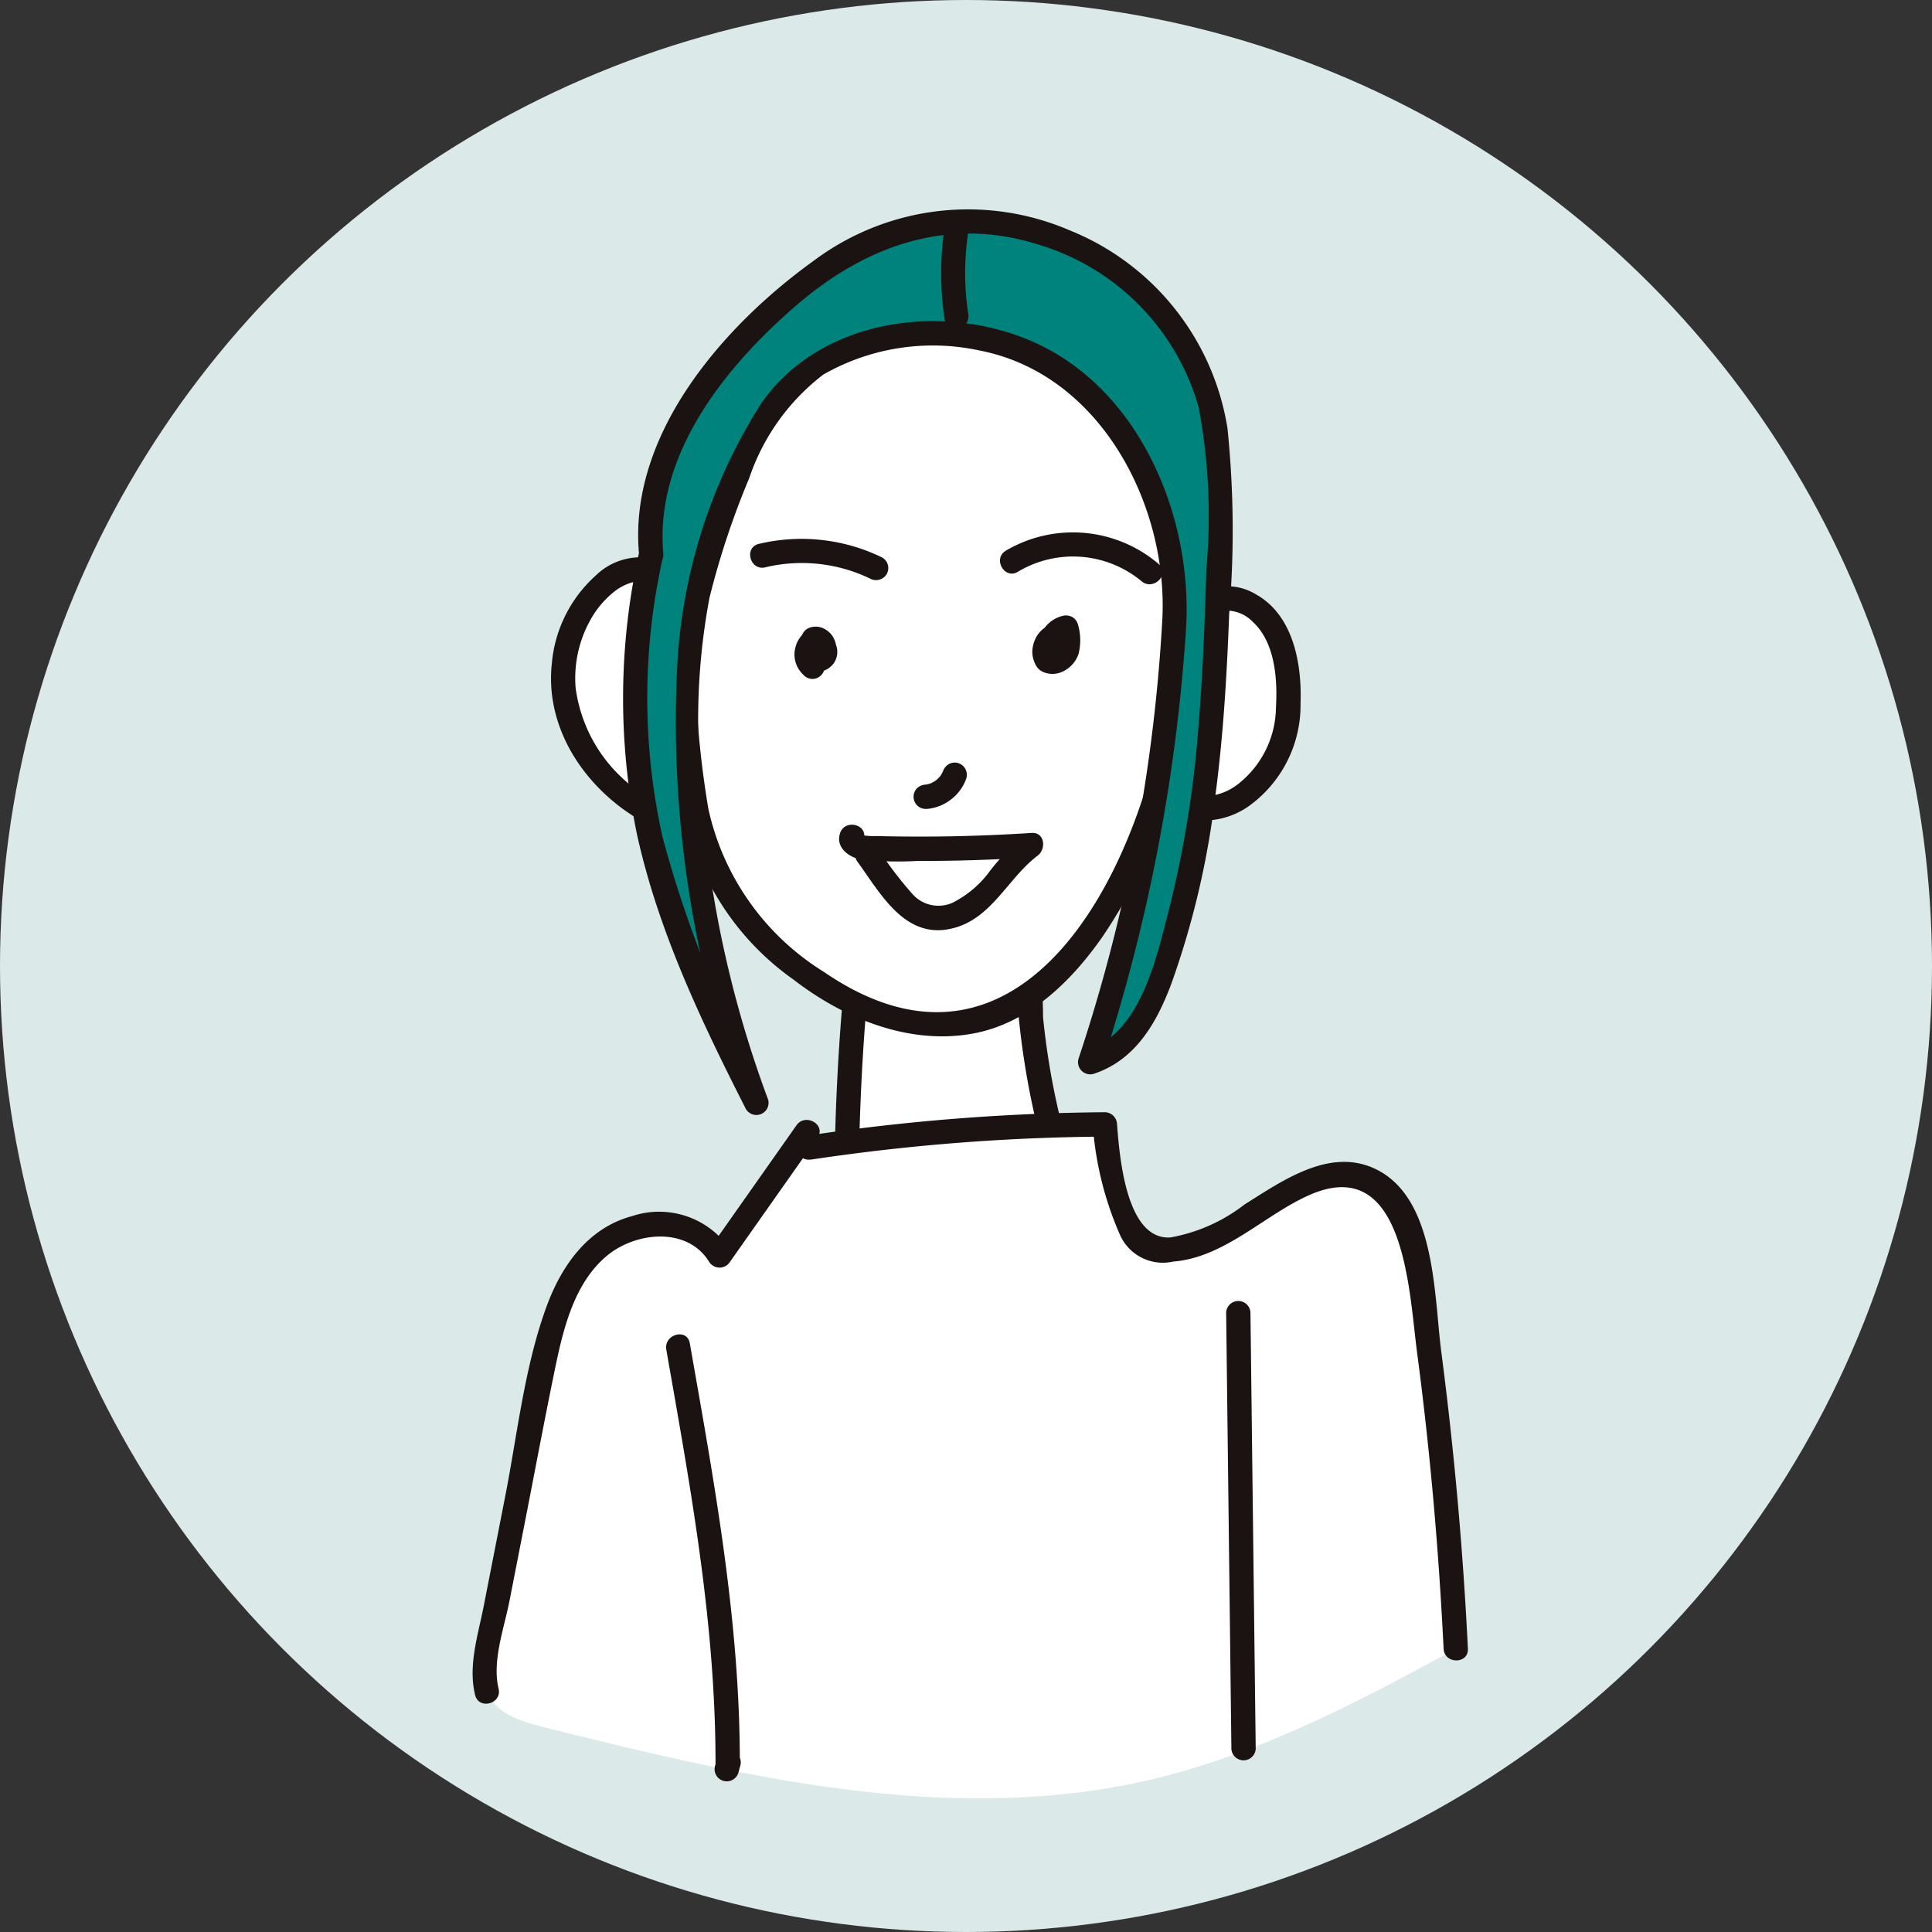
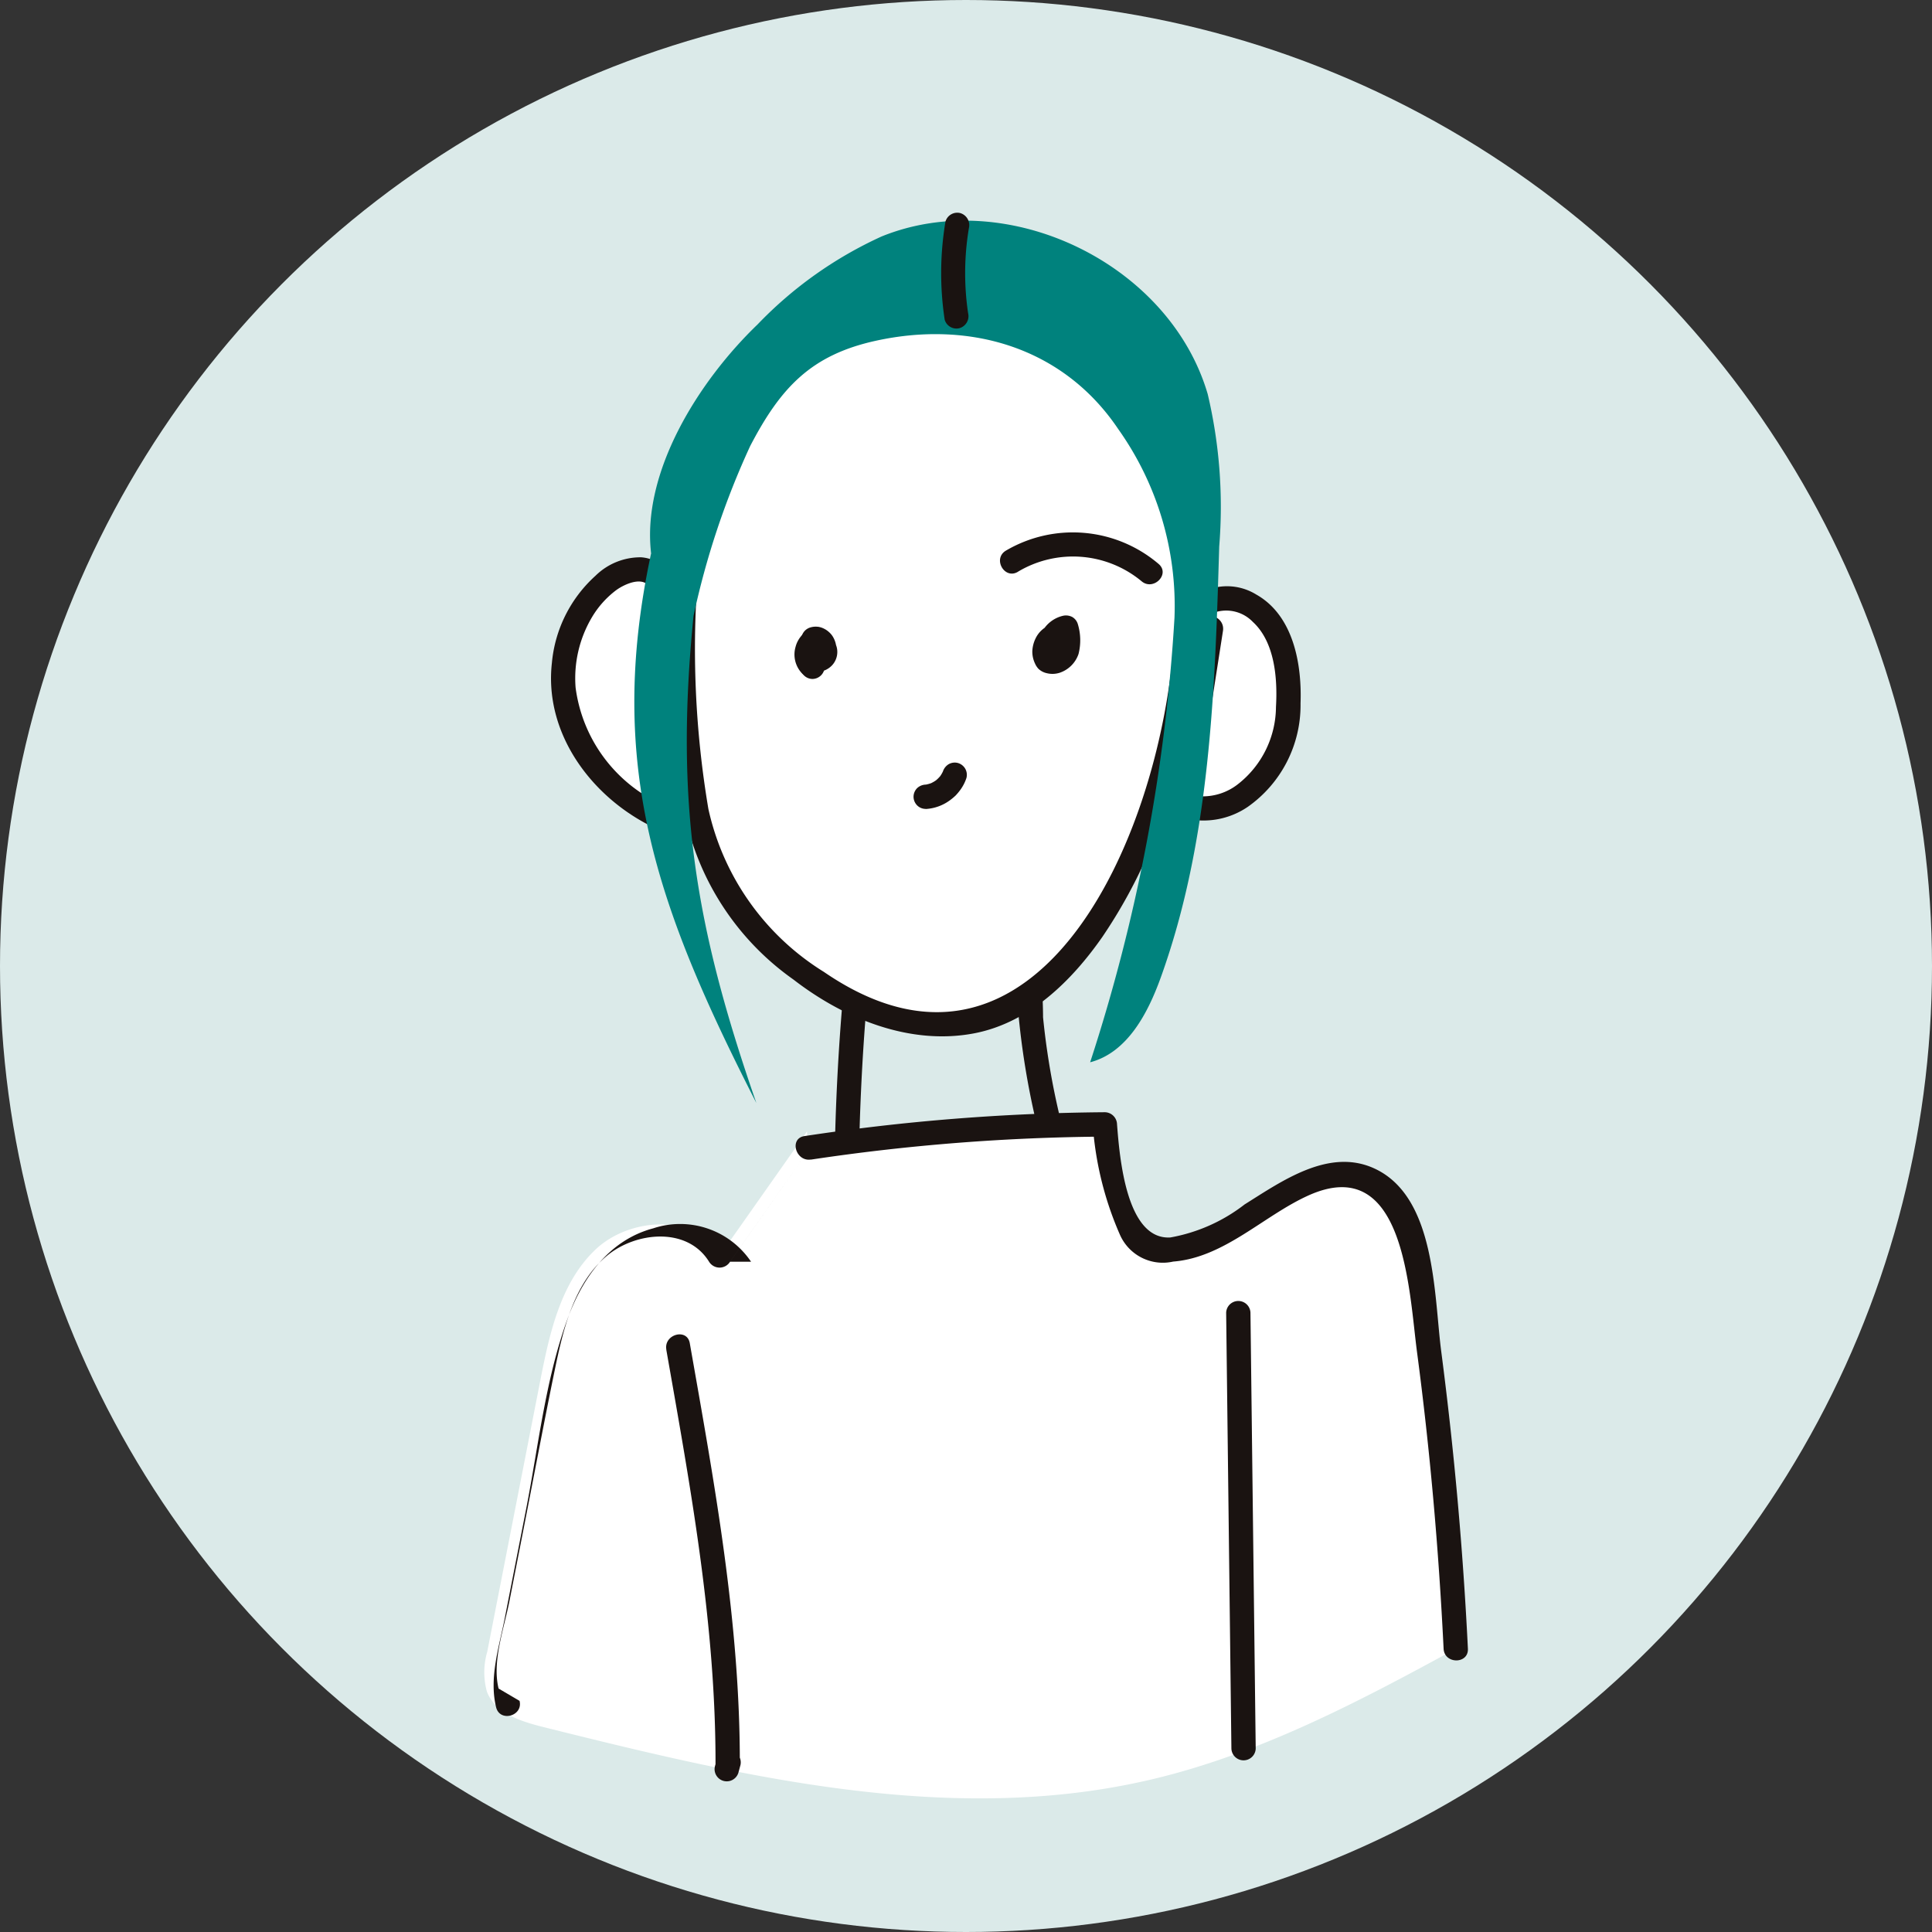
<svg xmlns="http://www.w3.org/2000/svg" width="102" height="102" viewBox="0 0 102 102">
  <rect x="0" y="0" width="102" height="102" fill="#333333" stroke="none" />
  <g id="グループ_117678" data-name="グループ 117678" transform="translate(-598 -174)">
    <circle id="楕円形_11577" data-name="楕円形 11577" cx="51" cy="51" r="51" transform="translate(598 174)" fill="#dbeae9" />
    <g id="グループ_87740" data-name="グループ 87740" transform="translate(667.823 -544.823)">
      <g id="グループ_87716" data-name="グループ 87716" transform="translate(-25.773 768.183)">
-         <path id="パス_69173" data-name="パス 69173" d="M-28.826,760.706a118.131,118.131,0,0,0-.629,15.333,27.857,27.857,0,0,1,8.1-.58c1.454.109,3.031.307,4.27-.462a41.157,41.157,0,0,1-2.854-13.866c-.01-.367-.09-.831-.448-.916a.86.86,0,0,0-.423.045,11.333,11.333,0,0,1-5.453.107c-.893-.2-2.167-.307-2.39.581" transform="translate(30.127 -759.596)" fill="#fff" />
        <g id="グループ_87715" data-name="グループ 87715">
          <path id="パス_69174" data-name="パス 69174" d="M-29.326,760.84a120.693,120.693,0,0,0-.629,15.333.651.651,0,0,0,.812.618,27.638,27.638,0,0,1,6.876-.616c1.907.071,3.9.5,5.648-.49a.646.646,0,0,0,.3-.724,42.07,42.07,0,0,1-2.086-7.1q-.373-1.879-.563-3.785a24.566,24.566,0,0,0-.245-3.362,1.233,1.233,0,0,0-1.618-.939,12.447,12.447,0,0,1-3.855.314c-1.427-.14-3.766-1.077-4.438.822-.277.779.962,1.115,1.237.341.194-.548,1.5-.148,1.885-.072a12.429,12.429,0,0,0,2.765.237,12.388,12.388,0,0,0,1.325-.119c.287-.041.574-.089.857-.15.094-.021.489-.176.563-.136.171.09.085.932.095,1.142q.042.814.117,1.626A42.188,42.188,0,0,0-17.56,775.3l.294-.724c-1.7.964-4.046.3-5.906.3a29.334,29.334,0,0,0-6.312.681l.812.618a120.692,120.692,0,0,1,.629-15.333c.086-.82-1.2-.815-1.283,0Z" transform="translate(29.986 -759.73)" fill="#1a1311" />
        </g>
      </g>
      <g id="グループ_87718" data-name="グループ 87718" transform="translate(-34.83 734.978)">
        <path id="パス_69175" data-name="パス 69175" d="M-35.958,747.688a68.556,68.556,0,0,0,.107,9.255c.25,3.154.8,6.473,2.843,8.887,1.713,2.022,4.828,4.6,7.393,5.269a13.507,13.507,0,0,0,3.509.508c5.384-.053,9.069-6.369,10.8-11.47a36.573,36.573,0,0,0,1.623-8.91,22.406,22.406,0,0,0-.2-6.419A13.756,13.756,0,0,0-24.2,734.4a14.2,14.2,0,0,0-12.344,12.818" transform="translate(37.186 -733.711)" fill="#fff" />
        <g id="グループ_87717" data-name="グループ 87717">
          <path id="パス_69176" data-name="パス 69176" d="M-36.458,747.829a52.082,52.082,0,0,0,.586,12.925,14.249,14.249,0,0,0,5.723,8.657c2.659,2.056,6.148,3.5,9.567,2.836,2.888-.563,5.12-2.756,6.744-5.086a27.068,27.068,0,0,0,4.089-9.625c.879-4.028,1.5-8.688.62-12.758a14.437,14.437,0,0,0-13.808-10.926c-7.355.012-13.5,6.357-14.106,13.511-.071.824,1.214.819,1.283,0a13.6,13.6,0,0,1,11.343-12.128,13.127,13.127,0,0,1,13.763,8.8c3.005,9.525-4.016,34.487-17.883,24.975a13.533,13.533,0,0,1-6.1-8.6,50.763,50.763,0,0,1-.541-12.585c.042-.825-1.241-.824-1.283,0Z" transform="translate(37.044 -733.852)" fill="#1a1311" />
        </g>
      </g>
      <g id="グループ_87720" data-name="グループ 87720" transform="translate(-7.819 749.77)">
        <path id="パス_69177" data-name="パス 69177" d="M-15.343,748.233a1.91,1.91,0,0,1,1.488-2.315,2.838,2.838,0,0,1,2.706,1.182,5.762,5.762,0,0,1,.983,2.915,7.744,7.744,0,0,1-.762,4.556A4.511,4.511,0,0,1-14.7,756.98a.943.943,0,0,1-.518-.114c-.352-.225-.328-.736-.264-1.148l1.293-8.283" transform="translate(16.128 -745.24)" fill="#fff" />
        <g id="グループ_87719" data-name="グループ 87719">
          <path id="パス_69178" data-name="パス 69178" d="M-14.59,748.2a1.259,1.259,0,0,1,.772-1.45,1.948,1.948,0,0,1,1.962.515c1.168,1.071,1.309,3.006,1.223,4.488a5.219,5.219,0,0,1-2,4.074,3.006,3.006,0,0,1-1.929.649c-.191-.031-.145.01-.178-.19a1.629,1.629,0,0,1,.049-.479c.076-.509.159-1.018.239-1.526l1.021-6.54c.126-.807-1.111-1.155-1.238-.34l-1.242,7.956c-.15.96-.209,2.14,1,2.371a4.148,4.148,0,0,0,2.793-.7,6.56,6.56,0,0,0,2.782-5.458c.077-2.067-.371-4.639-2.337-5.748a2.94,2.94,0,0,0-3.045-.027,2.51,2.51,0,0,0-1.1,2.751.642.642,0,0,0,1.237-.341Z" transform="translate(15.994 -745.38)" fill="#1a1311" />
        </g>
      </g>
      <g id="グループ_87722" data-name="グループ 87722" transform="translate(-40.733 748.238)">
        <path id="パス_69179" data-name="パス 69179" d="M-35.874,745.677a1.332,1.332,0,0,0-1.329-.994,2.705,2.705,0,0,0-1.635.681,6.679,6.679,0,0,0-2.1,6.775,8.828,8.828,0,0,0,4.713,5.534,65.757,65.757,0,0,0,1.084-11.922l-.017.8" transform="translate(41.786 -744.046)" fill="#fff" />
        <g id="グループ_87721" data-name="グループ 87721">
          <path id="パス_69180" data-name="パス 69180" d="M-35.114,745.647a1.975,1.975,0,0,0-1.767-1.453,3.382,3.382,0,0,0-2.415.975,7.055,7.055,0,0,0-2.3,4.592c-.418,3.679,2.02,7,5.193,8.606a.65.65,0,0,0,.943-.384,68,68,0,0,0,1.107-12.092.642.642,0,0,0-1.283,0l-.017.8a.642.642,0,0,0,1.283,0l.017-.8h-1.283A66.091,66.091,0,0,1-36.7,757.643l.942-.384a7.92,7.92,0,0,1-4.587-6.183,6.312,6.312,0,0,1,.862-3.716,4.947,4.947,0,0,1,1.269-1.423c.49-.362,1.623-.86,1.862.051a.642.642,0,0,0,1.237-.341Z" transform="translate(41.644 -744.186)" fill="#1a1311" />
        </g>
      </g>
      <g id="グループ_87724" data-name="グループ 87724" transform="translate(-36.934 729.877)">
        <path id="パス_69181" data-name="パス 69181" d="M-37.329,747.926c-.52-4.3,2.5-9.107,5.62-12.109a21.293,21.293,0,0,1,6.547-4.642c6.654-2.7,15.2,1.432,17.216,8.322a25.848,25.848,0,0,1,.607,8.047c-.226,7.686-.479,15.523-3.086,22.756-.685,1.9-1.771,3.964-3.728,4.474A93.235,93.235,0,0,0-9.7,751.3a16.134,16.134,0,0,0-2.968-9.953c-2.874-4.279-7.775-5.77-12.81-4.663-3.405.749-5.015,2.467-6.625,5.56a42.857,42.857,0,0,0-2.99,8.97c-.983,9.862.067,16.343,3.317,25.708-5.219-10.237-7.97-17.764-5.559-29" transform="translate(38.818 -729.745)" fill="#00827d" />
        <g id="グループ_87723" data-name="グループ 87723">
-           <path id="パス_69182" data-name="パス 69182" d="M-36.554,748.058c-.473-5.245,3.284-9.89,7.024-13.114,3.667-3.16,8.018-4.714,12.763-3.214a12.506,12.506,0,0,1,8.485,8.628,31.225,31.225,0,0,1,.4,8.5c-.085,2.769-.187,5.539-.417,8.3a57,57,0,0,1-1.567,9.724c-.662,2.528-1.486,6.477-4.324,7.4l.789.789a93.922,93.922,0,0,0,4.444-23.045c.373-5.995-2.515-12.881-8.361-15.28-4.773-1.957-11.048-1.006-14.081,3.4a28.652,28.652,0,0,0-4.433,14.113,58.53,58.53,0,0,0,3.576,22.959l1.173-.494A62.084,62.084,0,0,1-36.6,763a33.91,33.91,0,0,1,.027-14.768c.167-.806-1.069-1.15-1.237-.341a35.531,35.531,0,0,0-.135,14.978c1.124,5.107,3.4,9.879,5.757,14.514a.644.644,0,0,0,1.173-.494,58.448,58.448,0,0,1-3.639-18.026,34.934,34.934,0,0,1,.538-8.482,43.34,43.34,0,0,1,2.1-6.319,11.521,11.521,0,0,1,3.912-5.465,11.653,11.653,0,0,1,8.271-1.264c6.308,1.232,9.9,8.066,9.63,14.1a89.062,89.062,0,0,1-4.435,23.3.646.646,0,0,0,.789.789c2.2-.717,3.321-2.657,4.1-4.717a44.846,44.846,0,0,0,2.337-9.946c.425-3.2.613-6.413.734-9.631a52.747,52.747,0,0,0-.091-9.8,13.567,13.567,0,0,0-8.342-10.45,13.586,13.586,0,0,0-13.505,1.614c-4.771,3.431-9.789,9.173-9.221,15.463.073.816,1.358.824,1.283,0Z" transform="translate(38.684 -729.877)" fill="#1a1311" />
-         </g>
+           </g>
      </g>
      <g id="グループ_87726" data-name="グループ 87726" transform="translate(-20.134 730.055)">
        <path id="パス_69183" data-name="パス 69183" d="M-24.885,730.514a15.2,15.2,0,0,0-.042,4.834" transform="translate(25.73 -729.875)" fill="#00827d" />
        <g id="グループ_87725" data-name="グループ 87725">
          <path id="パス_69184" data-name="パス 69184" d="M-25.364,730.484a16.4,16.4,0,0,0-.042,5.175.646.646,0,0,0,.789.449.659.659,0,0,0,.448-.79,14.413,14.413,0,0,1,.042-4.492.663.663,0,0,0-.448-.79.647.647,0,0,0-.789.449Z" transform="translate(25.591 -730.016)" fill="#1a1311" />
        </g>
      </g>
      <g id="グループ_87727" data-name="グループ 87727" transform="translate(-30.22 747.272)">
-         <path id="パス_69185" data-name="パス 69185" d="M-32.653,744.937a8.307,8.307,0,0,1,5.532.593.659.659,0,0,0,.878-.231.648.648,0,0,0-.231-.878,9.715,9.715,0,0,0-6.52-.721c-.8.193-.462,1.429.341,1.237Z" transform="translate(33.452 -743.434)" fill="#1a1311" />
-       </g>
+         </g>
      <g id="グループ_87728" data-name="グループ 87728" transform="translate(-17.03 746.927)">
        <path id="パス_69186" data-name="パス 69186" d="M-22.22,745.244a5.667,5.667,0,0,1,6.52.5c.622.536,1.533-.367.907-.907a6.981,6.981,0,0,0-8.075-.7c-.7.431-.059,1.541.648,1.109Z" transform="translate(23.172 -743.165)" fill="#1a1311" />
      </g>
      <g id="グループ_87729" data-name="グループ 87729" transform="translate(-27.875 751.931)">
        <path id="パス_69187" data-name="パス 69187" d="M-30.328,748.584a.749.749,0,0,1-.059-.068l.1.13a.71.71,0,0,1-.082-.141l.064.153a.793.793,0,0,1-.054-.2l.023.171a.948.948,0,0,1,0-.226l-.023.171a.99.99,0,0,1,.068-.25l-.064.154a.873.873,0,0,1,.114-.195l-.1.13a.823.823,0,0,1,.137-.137l-.131.1a.688.688,0,0,1,.142-.083l-.154.064a.671.671,0,0,1,.086-.03l-.812-.618a2.439,2.439,0,0,0,.357,1.209l.554-.965-.812-.018a.653.653,0,0,0-.453.187.655.655,0,0,0-.189.454.65.65,0,0,0,.189.453.685.685,0,0,0,.453.189l.812.018a.646.646,0,0,0,.553-.965,2,2,0,0,1-.13-.249l.064.153a1.83,1.83,0,0,1-.123-.45l.023.171c-.008-.062-.013-.125-.015-.186a.635.635,0,0,0-.253-.5.622.622,0,0,0-.559-.114,1.434,1.434,0,0,0-.971,1.021,1.444,1.444,0,0,0,.337,1.383.662.662,0,0,0,.454.188.648.648,0,0,0,.453-.187.646.646,0,0,0,.189-.454.671.671,0,0,0-.189-.454Z" transform="translate(31.624 -747.064)" fill="#1a1311" />
      </g>
      <g id="グループ_87730" data-name="グループ 87730" transform="translate(-15.325 751.317)">
        <path id="パス_69188" data-name="パス 69188" d="M-20.221,748.521a1.039,1.039,0,0,1-.064-.232l.023.171a1.094,1.094,0,0,1,0-.282l-.023.171a1.256,1.256,0,0,1,.082-.3l-.065.154a1.229,1.229,0,0,1,.155-.267l-.1.13a1.188,1.188,0,0,1,.2-.2l-.13.1a1.1,1.1,0,0,1,.223-.133l-.153.065a.968.968,0,0,1,.189-.058l-.789-.448c.032.151.063.3.083.457l-.023-.171a2.113,2.113,0,0,1,.009.517l.023-.171a1.269,1.269,0,0,1-.083.313l.065-.154a.941.941,0,0,1-.1.177l.1-.13a.979.979,0,0,1-.18.177l.131-.1a.966.966,0,0,1-.2.113l.153-.065a.741.741,0,0,1-.168.046l.171-.022a.675.675,0,0,1-.169,0l.171.023a.641.641,0,0,1-.123-.033l.153.064a.633.633,0,0,1-.078-.04l.23.23a.745.745,0,0,1-.08-.144l.064.153a.865.865,0,0,1-.05-.2l.023.171a.949.949,0,0,1,0-.226l-.023.171a1.024,1.024,0,0,1,.067-.24l-.065.153a.987.987,0,0,1,.126-.213l-.1.13a.847.847,0,0,1,.145-.144l-.13.1a.878.878,0,0,1,.158-.092l-.153.065a.8.8,0,0,1,.078-.028l-.812-.618.058.743a.684.684,0,0,0,.189.453.652.652,0,0,0,.453.189.647.647,0,0,0,.454-.189.635.635,0,0,0,.187-.453l-.058-.743a.658.658,0,0,0-.253-.5.627.627,0,0,0-.559-.114,1.425,1.425,0,0,0-.89.772,1.7,1.7,0,0,0-.162.656,1.468,1.468,0,0,0,.145.653.976.976,0,0,0,.18.275.928.928,0,0,0,.443.231,1.252,1.252,0,0,0,.7-.031,1.584,1.584,0,0,0,.973-.987,2.944,2.944,0,0,0-.035-1.564.648.648,0,0,0-.294-.384.712.712,0,0,0-.5-.064,1.686,1.686,0,0,0-1.1.853,1.693,1.693,0,0,0-.128,1.405.7.7,0,0,0,.3.382.652.652,0,0,0,.494.065.647.647,0,0,0,.384-.3.62.62,0,0,0,.064-.494Z" transform="translate(21.844 -746.586)" fill="#1a1311" />
      </g>
      <g id="グループ_87731" data-name="グループ 87731" transform="translate(-27.677 751.919)">
        <path id="パス_69189" data-name="パス 69189" d="M-30.077,749.175l.051-1.458-.471.618a.383.383,0,0,1,.076-.018l-.171.023a.354.354,0,0,1,.09,0l-.171-.023a.378.378,0,0,1,.085.024l-.153-.065a.566.566,0,0,1,.1.062l-.13-.1a.658.658,0,0,1,.1.1l-.1-.13a.636.636,0,0,1,.078.137l-.064-.154a.615.615,0,0,1,.036.135l-.023-.171a.475.475,0,0,1,0,.121l.023-.171a.488.488,0,0,1-.023.085l.064-.153a.389.389,0,0,1-.045.077l.1-.13a.483.483,0,0,1-.044.046l.454-.189a.425.425,0,0,1-.1,0l.171.023a.487.487,0,0,1-.094-.027l.153.065a.615.615,0,0,1-.1-.059l.13.1a.526.526,0,0,1-.085-.083l.1.131a.663.663,0,0,1-.071-.119l.065.153a.483.483,0,0,1-.026-.094l.023.171a.415.415,0,0,1,0-.1l-.023.171.008-.04-.3.384.017-.008-.153.065a.358.358,0,0,1,.089-.023l-.171.023a.5.5,0,0,1,.108,0l-.171-.023a.579.579,0,0,1,.122.036l-.153-.064a.648.648,0,0,1,.112.065l-.131-.1a.562.562,0,0,1,.092.091l-.1-.13a.472.472,0,0,1,.065.109l-.064-.153a.482.482,0,0,1,.03.1l-.023-.171a.443.443,0,0,1,0,.109l.023-.171a.432.432,0,0,1-.022.08l.064-.153a.457.457,0,0,1-.055.094l.1-.13a.49.49,0,0,1-.08.076l.13-.1a.522.522,0,0,1-.11.063l.153-.064a.575.575,0,0,1-.14.036l.171-.022a.613.613,0,0,1-.128,0l.171.023a.523.523,0,0,1-.107-.027l.154.064a.391.391,0,0,1-.095-.055l.13.1a.372.372,0,0,1-.046-.044.646.646,0,0,0-.907,0,.654.654,0,0,0,0,.907,1.131,1.131,0,0,0,1.582-.014,1.034,1.034,0,0,0,.269-.969,1.124,1.124,0,0,0-.554-.711,1.172,1.172,0,0,0-.525-.144.828.828,0,0,0-.672.286.863.863,0,0,0-.108.753,1.183,1.183,0,0,0,.275.47.929.929,0,0,0,1.266.132.988.988,0,0,0,.258-.429,1.112,1.112,0,0,0,.038-.243.482.482,0,0,0,0-.105,1.289,1.289,0,0,0-.151-.516,1.049,1.049,0,0,0-.237-.3,1.143,1.143,0,0,0-.448-.253.976.976,0,0,0-.543.01.662.662,0,0,0-.471.618l-.051,1.458a.648.648,0,0,0,.642.642.654.654,0,0,0,.642-.642Z" transform="translate(31.469 -747.055)" fill="#1a1311" />
      </g>
      <g id="グループ_87732" data-name="グループ 87732" transform="translate(-21.589 759.09)">
        <path id="パス_69190" data-name="パス 69190" d="M-26.083,755.088a2.375,2.375,0,0,0,1.266-.454,3.022,3.022,0,0,0,.312-.26,3.047,3.047,0,0,0,.259-.313,2.277,2.277,0,0,0,.309-.607A.652.652,0,0,0-24,752.96a.655.655,0,0,0-.384-.3.645.645,0,0,0-.494.065.708.708,0,0,0-.3.382c-.01.028-.021.055-.032.083l.065-.154a1.778,1.778,0,0,1-.221.38l.1-.13a1.918,1.918,0,0,1-.325.328l.13-.1a1.843,1.843,0,0,1-.417.245l.153-.064a1.786,1.786,0,0,1-.423.117l.171-.023c-.036.005-.073.009-.11.012a.686.686,0,0,0-.453.187.655.655,0,0,0-.189.454.655.655,0,0,0,.189.454.635.635,0,0,0,.453.187Z" transform="translate(26.725 -752.644)" fill="#1a1311" />
      </g>
      <g id="グループ_87733" data-name="グループ 87733" transform="translate(-25.522 762.364)">
-         <path id="パス_69191" data-name="パス 69191" d="M-29.735,755.635c-.259.737.438,1.278,1.091,1.392a17.856,17.856,0,0,0,2.977.081q3.024.008,6.042-.192l-.323-1.2A11.509,11.509,0,0,0-21.8,757.6a5.525,5.525,0,0,1-2,1.714,1.832,1.832,0,0,1-2.136-.48,20.529,20.529,0,0,1-1.776-2.331c-.482-.661-1.6-.022-1.109.647,1.182,1.619,2.435,4,4.807,3.561,2.231-.409,3.065-2.643,4.71-3.887.453-.343.381-1.241-.325-1.195q-2.367.154-4.74.186-1.163.013-2.325,0-.558-.008-1.116-.022a3.828,3.828,0,0,1-.557-.017.678.678,0,0,1-.166-.04q-.191-.117.031.239c.275-.781-.965-1.116-1.237-.341Z" transform="translate(29.79 -755.195)" fill="#1a1311" />
-       </g>
+         </g>
      <path id="パス_69192" data-name="パス 69192" d="M-27.316,768.766a106.029,106.029,0,0,1,15.691-1.237,16.009,16.009,0,0,0,1.7,6.236c4.039,2.138,8.609-5.479,12.559-3.178,1.521.884,1.963,2.841,2.234,4.58A187.46,187.46,0,0,1,6.9,795.21c-5.162,2.818-10.437,5.589-16.165,6.921-10.542,2.452-21.526-.176-32.028-2.795-1.175-.294-2.518-.726-2.955-1.857a3.827,3.827,0,0,1,.014-2.106l2.8-14.315c.488-2.491,1.062-5.149,2.895-6.906s5.362-1.931,6.575.3l4.614-6.556" transform="translate(0.134 10.661)" fill="#fff" />
      <g id="グループ_87734" data-name="グループ 87734" transform="translate(-44.865 777.951)">
-         <path id="パス_69193" data-name="パス 69193" d="M-43.5,797.362c-.353-1.441.294-3.192.575-4.627l.785-4.009c.529-2.7,1.035-5.408,1.59-8.106.443-2.156,1.01-4.667,2.8-6.131,1.512-1.236,4.21-1.519,5.362.339a.651.651,0,0,0,1.109,0l4.614-6.554c.476-.677-.636-1.319-1.109-.648l-4.614,6.555h1.109a4.516,4.516,0,0,0-5.165-1.764c-2.337.62-3.742,2.627-4.533,4.8-1.159,3.178-1.531,6.72-2.179,10.026l-1.121,5.725c-.3,1.545-.846,3.172-.462,4.737.2.8,1.435.462,1.237-.341Z" transform="translate(44.865 -767.343)" fill="#1a1311" />
+         <path id="パス_69193" data-name="パス 69193" d="M-43.5,797.362c-.353-1.441.294-3.192.575-4.627l.785-4.009c.529-2.7,1.035-5.408,1.59-8.106.443-2.156,1.01-4.667,2.8-6.131,1.512-1.236,4.21-1.519,5.362.339a.651.651,0,0,0,1.109,0l4.614-6.554l-4.614,6.555h1.109a4.516,4.516,0,0,0-5.165-1.764c-2.337.62-3.742,2.627-4.533,4.8-1.159,3.178-1.531,6.72-2.179,10.026l-1.121,5.725c-.3,1.545-.846,3.172-.462,4.737.2.8,1.435.462,1.237-.341Z" transform="translate(44.865 -767.343)" fill="#1a1311" />
      </g>
      <g id="グループ_87735" data-name="グループ 87735" transform="translate(-27.817 777.548)">
        <path id="パス_69194" data-name="パス 69194" d="M-30.773,769.526a108.932,108.932,0,0,1,15.521-1.214l-.642-.642a17.453,17.453,0,0,0,1.437,5.824,2.474,2.474,0,0,0,2.81,1.415c2.71-.214,4.781-2.434,7.161-3.5,5.066-2.263,5.284,5.04,5.71,8.258.69,5.2,1.148,10.437,1.406,15.68.04.823,1.323.826,1.283,0q-.387-7.866-1.406-15.68c-.391-2.972-.271-8.183-3.54-9.677-2.4-1.1-4.882.677-6.84,1.9a8.961,8.961,0,0,1-3.923,1.746c-2.339.141-2.682-4.269-2.815-5.97a.655.655,0,0,0-.642-.642,111.474,111.474,0,0,0-15.862,1.26c-.814.123-.467,1.36.341,1.237Z" transform="translate(31.579 -767.029)" fill="#1a1311" />
      </g>
      <g id="グループ_87737" data-name="グループ 87737" transform="translate(-34.654 789.269)">
-         <path id="パス_69195" data-name="パス 69195" d="M-36.416,776.657c1.405,8.012,2.669,14.007,2.619,22.141.194-.713-.194.715,0,0" transform="translate(37.046 -776.024)" fill="#fff" />
        <g id="グループ_87736" data-name="グループ 87736">
          <path id="パス_69196" data-name="パス 69196" d="M-36.9,776.967c1.282,7.3,2.62,14.531,2.6,21.97a.644.644,0,0,0,1.26.171l.055-.2-1.237-.341-.11.406,1.237.341.055-.2a.642.642,0,0,0-1.237-.341l-.055.2a.642.642,0,0,0,1.237.341l.11-.405a.642.642,0,0,0-1.237-.341l-.055.2,1.26.171c.024-7.551-1.34-14.9-2.642-22.31-.142-.812-1.379-.468-1.237.34Z" transform="translate(36.907 -776.163)" fill="#1a1311" />
        </g>
      </g>
      <g id="グループ_87739" data-name="グループ 87739" transform="translate(-5.088 787.505)">
        <path id="パス_69197" data-name="パス 69197" d="M-13.365,775.272l.277,23.018" transform="translate(14.007 -774.652)" fill="#fff" />
        <g id="グループ_87738" data-name="グループ 87738">
          <path id="パス_69198" data-name="パス 69198" d="M-13.865,775.409l.277,23.018a.642.642,0,0,0,1.283,0l-.277-23.018a.642.642,0,0,0-1.283,0Z" transform="translate(13.865 -774.789)" fill="#1a1311" />
        </g>
      </g>
    </g>
  </g>
</svg>